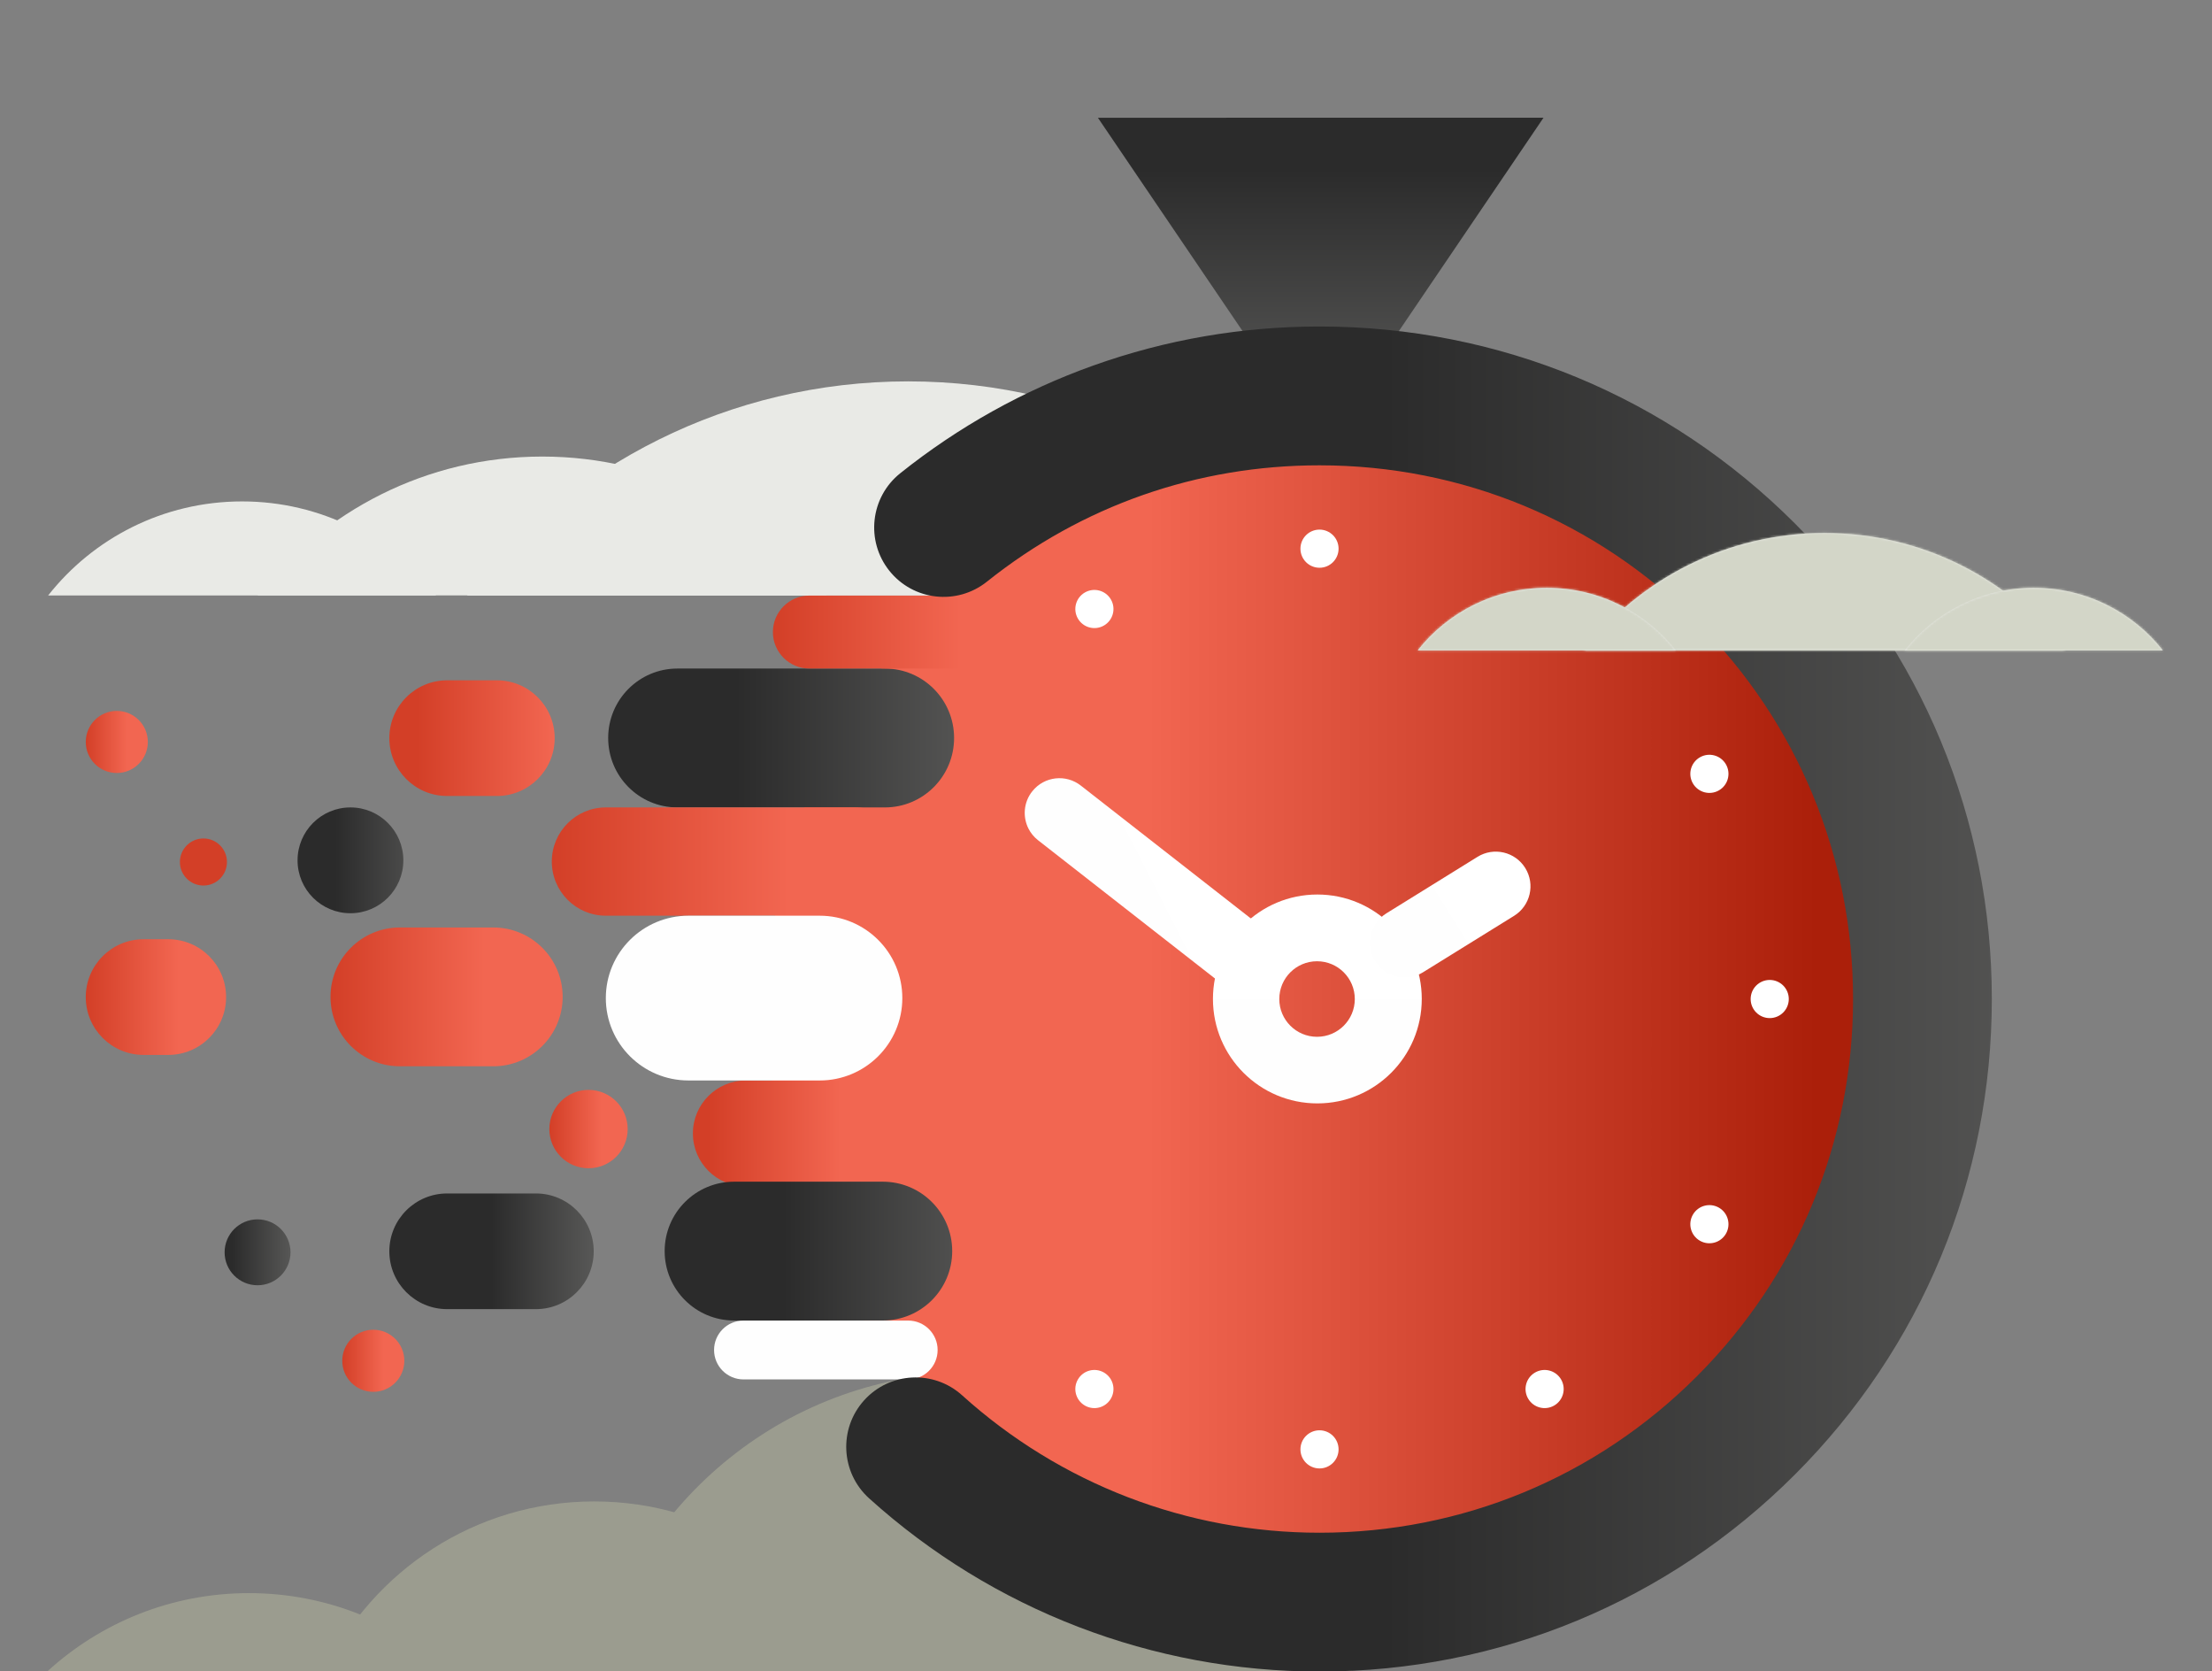
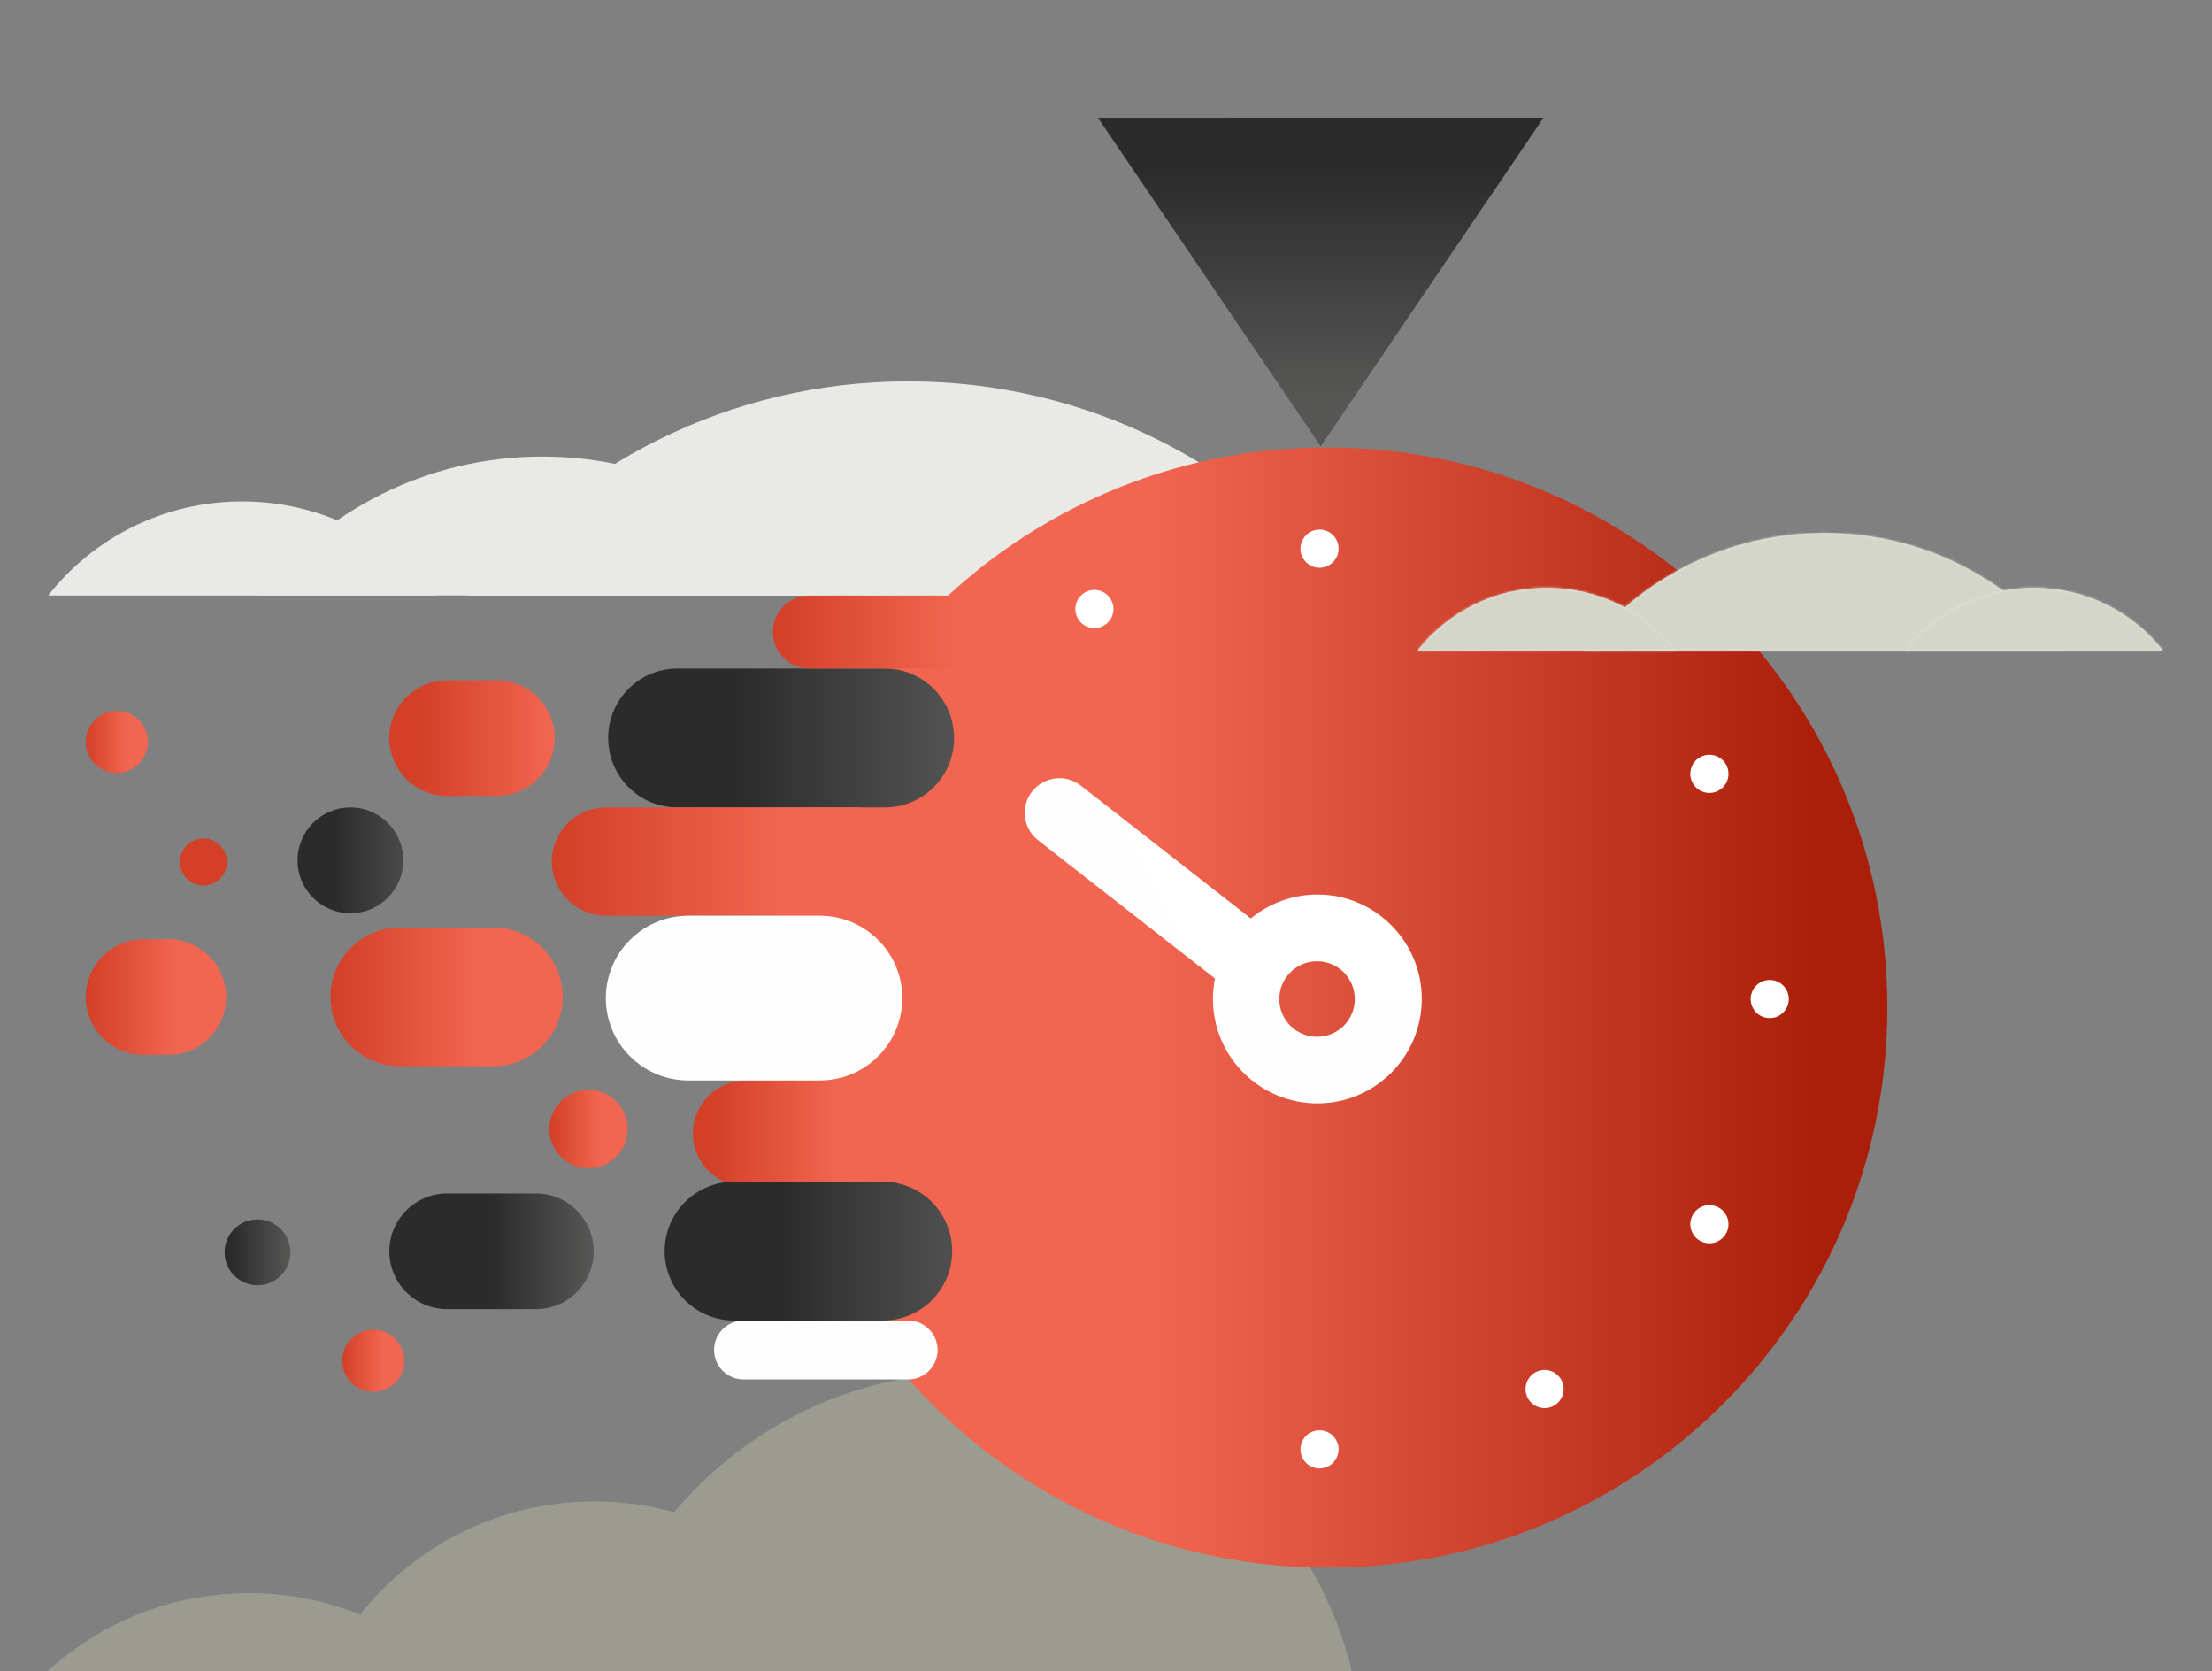
<svg xmlns="http://www.w3.org/2000/svg" xmlns:xlink="http://www.w3.org/1999/xlink" width="940px" height="710px" viewBox="0 0 940 710" version="1.1">
  <rect x="0" y="0" width="940" height="710" fill="#808080" stroke="none" />
  <title>Speed Orange NEW@1x</title>
  <desc>Created with Sketch.</desc>
  <defs>
    <linearGradient x1="93.858%" y1="51.645%" x2="33.827%" y2="51.645%" id="linearGradient-1">
      <stop stop-color="#AB1F0A" offset="0%" />
      <stop stop-color="#F26651" offset="100%" />
    </linearGradient>
    <linearGradient x1="105.433%" y1="50%" x2="37.015%" y2="50%" id="linearGradient-2">
      <stop stop-color="#565655" offset="0%" />
      <stop stop-color="#2B2B2B" offset="100%" />
    </linearGradient>
    <linearGradient x1="66.353%" y1="50%" x2="0%" y2="50%" id="linearGradient-3">
      <stop stop-color="#F26651" offset="0%" />
      <stop stop-color="#D33F27" offset="100%" />
    </linearGradient>
    <linearGradient x1="66.353%" y1="50%" x2="0%" y2="50%" id="linearGradient-4">
      <stop stop-color="#F26651" offset="0%" />
      <stop stop-color="#D33F27" offset="100%" />
    </linearGradient>
    <linearGradient x1="73.871%" y1="50%" x2="7.766%" y2="50%" id="linearGradient-5">
      <stop stop-color="#F26651" offset="0%" />
      <stop stop-color="#D33F27" offset="100%" />
    </linearGradient>
    <linearGradient x1="100%" y1="50%" x2="16.377%" y2="50%" id="linearGradient-6">
      <stop stop-color="#F26651" offset="0%" />
      <stop stop-color="#D33F27" offset="100%" />
    </linearGradient>
    <linearGradient x1="111.295%" y1="50%" x2="41.365%" y2="50%" id="linearGradient-7">
      <stop stop-color="#565655" offset="0%" />
      <stop stop-color="#2B2B2B" offset="100%" />
    </linearGradient>
    <linearGradient x1="98.372%" y1="50%" x2="50%" y2="50%" id="linearGradient-8">
      <stop stop-color="#565655" offset="0%" />
      <stop stop-color="#2B2B2B" offset="100%" />
    </linearGradient>
    <linearGradient x1="55.029%" y1="93.343%" x2="55.029%" y2="6.657%" id="linearGradient-9">
      <stop stop-color="#565655" offset="10.895%" />
      <stop stop-color="#2B2B2B" offset="89.582%" />
    </linearGradient>
    <linearGradient x1="50%" y1="0%" x2="50%" y2="100%" id="linearGradient-10">
      <stop stop-color="#FFFFFF" offset="0%" />
      <stop stop-color="#FEFEFE" offset="100%" />
    </linearGradient>
    <linearGradient x1="50%" y1="0%" x2="50%" y2="100%" id="linearGradient-11">
      <stop stop-color="#FFFFFF" offset="0%" />
      <stop stop-color="#FEFEFE" offset="100%" />
    </linearGradient>
    <linearGradient x1="50%" y1="0%" x2="50%" y2="100%" id="linearGradient-12">
      <stop stop-color="#FFFFFF" offset="0%" />
      <stop stop-color="#FEFEFE" offset="100%" />
    </linearGradient>
    <linearGradient x1="105.626%" y1="50%" x2="47.3%" y2="50%" id="linearGradient-13">
      <stop stop-color="#565655" offset="0%" />
      <stop stop-color="#2B2B2B" offset="100%" />
    </linearGradient>
    <path d="M0.356,50.742 L204.822,50.742 C181.079,20.4 144.128,0.871 102.589,0.871 L102.589,0.871 C61.049,0.871 24.101,20.4 0.356,50.742 L0.356,50.742 Z" id="path-14" />
    <path d="M0.476,27.152 L110.19,27.152 C97.45,10.969 77.623,0.553 55.334,0.553 L55.334,0.553 C33.044,0.553 13.217,10.969 0.476,27.152 L0.476,27.152 Z" id="path-16" />
    <path d="M0.043,27.152 L109.756,27.152 C97.016,10.969 77.189,0.553 54.9,0.553 L54.9,0.553 C32.61,0.553 12.783,10.969 0.043,27.152 L0.043,27.152 Z" id="path-18" />
    <linearGradient x1="126.1%" y1="50%" x2="35.894%" y2="50%" id="linearGradient-20">
      <stop stop-color="#565655" offset="0%" />
      <stop stop-color="#2B2B2B" offset="100%" />
    </linearGradient>
    <linearGradient x1="98.372%" y1="50%" x2="11.686%" y2="50%" id="linearGradient-21">
      <stop stop-color="#565655" offset="0%" />
      <stop stop-color="#2B2B2B" offset="100%" />
    </linearGradient>
    <linearGradient x1="66.353%" y1="50%" x2="0%" y2="50%" id="linearGradient-22">
      <stop stop-color="#F26651" offset="0%" />
      <stop stop-color="#D33F27" offset="100%" />
    </linearGradient>
    <linearGradient x1="66.353%" y1="50%" x2="0%" y2="50%" id="linearGradient-23">
      <stop stop-color="#F26651" offset="0%" />
      <stop stop-color="#D33F27" offset="100%" />
    </linearGradient>
    <linearGradient x1="66.353%" y1="50%" x2="0%" y2="50%" id="linearGradient-24">
      <stop stop-color="#F26651" offset="0%" />
      <stop stop-color="#D33F27" offset="100%" />
    </linearGradient>
    <linearGradient x1="66.353%" y1="50%" x2="0%" y2="50%" id="linearGradient-25">
      <stop stop-color="#F26651" offset="0%" />
      <stop stop-color="#D33F27" offset="100%" />
    </linearGradient>
  </defs>
  <g id="Speed-Orange-NEW" stroke="none" stroke-width="1" fill="none" fill-rule="evenodd">
    <g id="Group" transform="translate(20, 50)">
      <g id="Group-5" transform="translate(231.601, 532.254)" fill="#9B9C8F">
        <path d="M322.846,127.861 C305.407,55.012 239.947,0.861 161.846,0.861 C83.746,0.861 18.286,55.012 0.846,127.861 L322.846,127.861 Z" id="Fill-1" />
      </g>
      <path d="M331.447,202.959 C303.346,167.063 259.613,143.959 210.447,143.959 C161.282,143.959 117.55,167.063 89.447,202.959 L331.447,202.959 Z" id="Clip-7" fill="#E9EAE6" />
      <path d="M165.321,202.985 C146.176,178.668 116.381,163.016 82.884,163.016 C49.389,163.016 19.594,178.668 0.447,202.985 L165.321,202.985 Z" id="Fill-9" fill="#E9EAE6" />
      <path d="M553.447,203.016 C509.9,147.652 442.13,112.016 365.948,112.016 C289.759,112.016 221.99,147.652 178.447,203.016 L553.447,203.016 Z" id="Fill-14" fill="#E9EAE6" />
      <path d="M544.085,616.002 C412.668,616.002 306.132,509.466 306.132,378.049 C306.132,246.63 412.668,140.095 544.085,140.095 C675.503,140.095 782.039,246.63 782.039,378.049 C782.039,509.466 675.503,616.002 544.085,616.002 Z" id="Fill-19" fill="url(#linearGradient-1)" />
      <path d="M548.834,183.093 C548.834,187.568 545.207,191.196 540.731,191.196 C536.256,191.196 532.629,187.568 532.629,183.093 C532.629,178.618 536.256,174.991 540.731,174.991 C545.207,174.991 548.834,178.618 548.834,183.093" id="Fill-23" fill="#FFFFFF" />
      <path d="M548.834,565.732 C548.834,570.207 545.207,573.835 540.731,573.835 C536.256,573.835 532.629,570.207 532.629,565.732 C532.629,561.257 536.256,557.629 540.731,557.629 C545.207,557.629 548.834,561.257 548.834,565.732" id="Fill-25" fill="#FFFFFF" />
      <path d="M452.088,204.674 C454.326,208.549 452.999,213.504 449.122,215.743 C445.246,217.98 440.292,216.652 438.054,212.777 C435.815,208.901 437.144,203.945 441.019,201.707 C444.896,199.47 449.851,200.798 452.088,204.674" id="Fill-27" fill="#FFFFFF" />
      <path d="M643.408,536.049 C645.645,539.924 644.318,544.88 640.441,547.118 C636.567,549.355 631.611,548.028 629.374,544.151 C627.136,540.277 628.464,535.321 632.339,533.083 C636.215,530.846 641.171,532.174 643.408,536.049" id="Fill-29" fill="#FFFFFF" />
      <path d="M710.47,463.055 C714.346,465.292 715.673,470.248 713.436,474.124 C711.198,477.999 706.242,479.328 702.367,477.09 C698.491,474.852 697.163,469.897 699.4,466.021 C701.638,462.145 706.594,460.818 710.47,463.055" id="Fill-31" fill="#FFFFFF" />
      <path d="M732.05,382.516 C727.575,382.516 723.948,378.888 723.948,374.413 C723.948,369.938 727.575,366.31 732.05,366.31 C736.526,366.31 740.153,369.938 740.153,374.413 C740.153,378.888 736.526,382.516 732.05,382.516" id="Fill-33" fill="#FFFFFF" />
      <path d="M349.411,382.515 C344.936,382.515 341.308,378.888 341.308,374.413 C341.308,369.937 344.936,366.31 349.411,366.31 C353.886,366.31 357.514,369.937 357.514,374.413 C357.514,378.888 353.886,382.515 349.411,382.515" id="Fill-35" fill="#FEFEFE" />
      <path d="M710.47,285.77 C706.594,288.007 701.638,286.68 699.4,282.804 C697.163,278.929 698.49,273.973 702.367,271.736 C706.242,269.498 711.198,270.826 713.436,274.701 C715.673,278.577 714.345,283.533 710.47,285.77" id="Fill-37" fill="#FFFFFF" />
      <path d="M643.408,212.777 C641.171,216.651 636.215,217.98 632.339,215.743 C628.464,213.505 627.136,208.549 629.374,204.674 C631.611,200.798 636.567,199.47 640.441,201.707 C644.318,203.945 645.645,208.901 643.408,212.777" id="Fill-39" fill="#FEFEFE" />
-       <path d="M452.088,544.151 C449.851,548.027 444.896,549.355 441.019,547.118 C437.143,544.88 435.815,539.924 438.054,536.049 C440.291,532.173 445.246,530.846 449.122,533.083 C452.998,535.321 454.326,540.277 452.088,544.151" id="Fill-41" fill="#FFFFFF" />
      <path d="M267.848,293.016 C251.611,293.016 238.447,279.808 238.447,263.516 C238.447,247.224 251.611,234.016 267.848,234.016 L356.046,234.016 C372.283,234.016 385.447,247.224 385.447,263.516 C385.447,279.808 372.283,293.016 356.046,293.016 L267.848,293.016 Z" id="Fill-43" fill="url(#linearGradient-2)" />
      <path d="M412.941,234.016 L323.953,234.016 C315.39,234.016 308.447,227.076 308.447,218.516 C308.447,209.956 315.39,203.016 323.953,203.016 L412.941,203.016 C421.504,203.016 428.447,209.956 428.447,218.516 C428.447,227.076 421.504,234.016 412.941,234.016" id="Fill-45" fill="url(#linearGradient-3)" />
      <path d="M237.447,339.016 C224.769,339.016 214.491,328.719 214.491,316.016 C214.491,303.313 224.769,293.016 237.447,293.016 L343.298,293.016 C355.977,293.016 366.254,303.313 366.254,316.016 C366.254,328.719 355.977,339.016 343.298,339.016 L237.447,339.016 Z" id="Fill-47" fill="url(#linearGradient-4)" />
      <path d="M336.998,454.016 L296.947,454.016 C284.52,454.016 274.447,443.942 274.447,431.516 C274.447,419.09 284.52,409.016 296.947,409.016 L336.998,409.016 C349.424,409.016 359.498,419.09 359.498,431.516 C359.498,443.942 349.424,454.016 336.998,454.016" id="Fill-49" fill="url(#linearGradient-5)" />
      <path d="M365.941,536.016 L295.953,536.016 C289.046,536.016 283.447,530.42 283.447,523.516 C283.447,516.613 289.046,511.016 295.953,511.016 L365.941,511.016 C372.848,511.016 378.447,516.613 378.447,523.516 C378.447,530.42 372.848,536.016 365.941,536.016" id="Fill-51" fill="#FEFEFE" />
      <path d="M191.143,288.161 L170.02,288.161 C156.449,288.161 145.447,277.161 145.447,263.589 C145.447,250.017 156.449,239.016 170.02,239.016 L191.143,239.016 C204.715,239.016 215.716,250.017 215.716,263.589 C215.716,277.161 204.715,288.161 191.143,288.161" id="Fill-53" fill="url(#linearGradient-6)" />
      <path d="M291.934,510.99 C275.648,510.99 262.447,497.788 262.447,481.503 C262.447,465.219 275.648,452.016 291.934,452.016 L355.156,452.016 C371.441,452.016 384.643,465.219 384.643,481.503 C384.643,497.788 371.441,510.99 355.156,510.99 L291.934,510.99 Z" id="Fill-55" fill="url(#linearGradient-7)" />
      <path d="M170.02,506.161 C156.449,506.161 145.447,495.161 145.447,481.589 C145.447,468.017 156.449,457.016 170.02,457.016 L207.729,457.016 C221.3,457.016 232.302,468.017 232.302,481.589 C232.302,495.161 221.3,506.161 207.729,506.161 L170.02,506.161 Z" id="Fill-57" fill="url(#linearGradient-8)" />
      <path d="M328.315,409.016 L272.579,409.016 C253.176,409.016 237.447,393.346 237.447,374.016 C237.447,354.686 253.176,339.016 272.579,339.016 L328.315,339.016 C347.718,339.016 363.447,354.686 363.447,374.016 C363.447,393.346 347.718,409.016 328.315,409.016" id="Fill-59" fill="#FEFEFE" />
      <polygon id="Fill-61" fill="url(#linearGradient-9)" points="446.559 0.028 635.931 -1.84741111e-13 541.246 139.615" />
      <path d="M539.817,330.016 C564.322,330.016 584.188,349.882 584.188,374.387 C584.188,398.892 564.322,418.758 539.817,418.758 C515.313,418.758 495.447,398.892 495.447,374.387 C495.447,349.882 515.313,330.016 539.817,330.016 Z M539.685,358.367 C530.823,358.367 523.64,365.55 523.64,374.413 C523.64,383.275 530.823,390.459 539.685,390.459 C548.546,390.459 555.73,383.275 555.73,374.413 C555.73,365.55 548.546,358.367 539.685,358.367 Z" id="Combined-Shape" fill="url(#linearGradient-10)" />
-       <path d="M596.192,376.074 L596.136,376.074 C587.993,376.043 581.418,369.419 581.447,361.275 L581.616,315.705 C581.647,307.581 588.242,301.016 596.359,301.016 L596.415,301.016 C604.557,301.047 611.133,307.671 611.103,315.814 L610.934,361.385 C610.904,369.508 604.309,376.074 596.192,376.074" id="Fill-65" fill="url(#linearGradient-11)" transform="translate(596.275, 338.545) rotate(58) translate(-596.275, -338.545) " />
      <path d="M410.936,352.772 C407.566,345.359 410.844,336.619 418.257,333.25 L507.868,291.465 C515.276,288.095 524.022,291.373 527.391,298.786 C530.761,306.199 527.483,314.94 520.07,318.309 L430.459,360.093 C428.481,360.992 426.407,361.419 424.367,361.419 C418.763,361.419 413.406,358.206 410.936,352.772 Z" id="Fill-67" fill="url(#linearGradient-12)" transform="translate(469.163, 325.779) rotate(63) translate(-469.163, -325.779) " />
-       <path d="M349.339,586.543 C337.25,575.629 336.298,556.983 347.21,544.895 C358.124,532.808 376.77,531.855 388.857,542.766 C430.559,580.413 484.495,601.146 540.73,601.146 C601.293,601.146 658.231,577.562 701.054,534.738 C743.879,491.912 767.463,434.975 767.463,374.413 C767.463,313.85 743.879,256.912 701.054,214.089 C658.231,171.265 601.293,147.68 540.73,147.68 C488.764,147.68 439.884,164.778 399.376,197.125 C386.649,207.287 368.095,205.207 357.934,192.482 C347.772,179.756 349.851,161.202 362.577,151.04 C387.345,131.261 414.981,115.855 444.716,105.248 C475.486,94.272 507.789,88.706 540.73,88.706 C617.046,88.706 688.793,118.425 742.756,172.387 C796.719,226.351 826.438,298.098 826.438,374.413 C826.438,450.729 796.719,522.475 742.756,576.437 C688.793,630.402 617.046,660.12 540.73,660.12 C469.868,660.12 401.897,633.989 349.339,586.543 Z" id="Fill-71" fill="url(#linearGradient-13)" />
      <path d="M857.56,226.32 C833.817,195.978 796.867,176.45 755.326,176.45 C713.788,176.45 676.838,195.978 653.094,226.32 L857.56,226.32 Z" id="Fill-73" fill="#E9EAE6" />
      <g id="Group-78" transform="translate(652.738, 175.578)">
        <mask id="mask-15" fill="white">
          <use xlink:href="#path-14" />
        </mask>
        <g id="Clip-77" />
        <polygon id="Fill-76" fill="#D3D6C8" mask="url(#mask-15)" points="-3.8 54.896 208.979 54.896 208.979 -3.285 -3.8 -3.285" />
      </g>
      <path d="M692.158,226.32 C679.419,210.137 659.592,199.721 637.301,199.721 C615.013,199.721 595.186,210.137 582.445,226.32 L692.158,226.32 Z" id="Fill-79" fill="#E9EAE6" />
      <g id="Group-83" transform="translate(581.968, 199.168)">
        <mask id="mask-17" fill="white">
          <use xlink:href="#path-16" />
        </mask>
        <g id="Clip-82" />
        <polygon id="Fill-81" fill="#D3D6C8" mask="url(#mask-17)" points="-3.679 31.307 114.345 31.307 114.345 -3.602 -3.679 -3.602" />
      </g>
      <path d="M899.118,226.32 C886.377,210.137 866.55,199.721 844.261,199.721 C821.971,199.721 802.144,210.137 789.405,226.32 L899.118,226.32 Z" id="Fill-84" fill="#E9EAE6" />
      <g id="Group-88" transform="translate(789.362, 199.168)">
        <mask id="mask-19" fill="white">
          <use xlink:href="#path-18" />
        </mask>
        <g id="Clip-87" />
        <polygon id="Fill-86" fill="#D3D6C8" mask="url(#mask-19)" points="-4.113 31.307 113.912 31.307 113.912 -3.602 -4.113 -3.602" />
      </g>
      <path d="M151.402,315.494 C151.402,327.908 141.338,337.971 128.924,337.971 C116.51,337.971 106.447,327.908 106.447,315.494 C106.447,303.08 116.51,293.016 128.924,293.016 C141.338,293.016 151.402,303.08 151.402,315.494" id="Fill-91" fill="url(#linearGradient-20)" />
      <path d="M103.447,482.016 C103.447,489.748 97.179,496.016 89.447,496.016 C81.715,496.016 75.447,489.748 75.447,482.016 C75.447,474.284 81.715,468.016 89.447,468.016 C97.179,468.016 103.447,474.284 103.447,482.016" id="Fill-91-Copy" fill="url(#linearGradient-21)" />
      <path d="M246.738,429.663 C246.738,438.857 239.286,446.309 230.092,446.309 C220.899,446.309 213.447,438.857 213.447,429.663 C213.447,420.469 220.899,413.016 230.092,413.016 C239.286,413.016 246.738,420.469 246.738,429.663" id="Fill-93" fill="url(#linearGradient-22)" />
      <path d="M151.823,528.102 C151.823,535.386 145.918,541.29 138.635,541.29 C131.351,541.29 125.447,535.386 125.447,528.102 C125.447,520.819 131.351,514.915 138.635,514.915 C145.918,514.915 151.823,520.819 151.823,528.102" id="Fill-95" fill="url(#linearGradient-23)" />
      <path d="M76.447,316.204 C76.447,321.727 71.969,326.204 66.447,326.204 C60.924,326.204 56.447,321.727 56.447,316.204 C56.447,310.681 60.924,306.204 66.447,306.204 C71.969,306.204 76.447,310.681 76.447,316.204" id="Fill-95-Copy-2" fill="#D33F27" />
      <path d="M29.635,278.391 C22.351,278.391 16.447,272.487 16.447,265.204 C16.447,257.92 22.351,252.016 29.635,252.016 C36.918,252.016 42.823,257.92 42.823,265.204 C42.823,272.487 36.918,278.391 29.635,278.391 Z" id="Fill-95-Copy" fill="url(#linearGradient-23)" />
      <path d="M149.934,402.99 C133.649,402.99 120.447,389.788 120.447,373.503 C120.447,357.219 133.649,344.016 149.934,344.016 L189.619,344.016 C205.903,344.016 219.106,357.219 219.106,373.503 C219.106,389.788 205.903,402.99 189.619,402.99 L149.934,402.99 Z" id="Fill-97" fill="url(#linearGradient-24)" />
      <path d="M51.51,398.161 L41.02,398.161 C27.449,398.161 16.447,387.16 16.447,373.589 C16.447,360.018 27.449,349.016 41.02,349.016 L51.51,349.016 C65.081,349.016 76.083,360.018 76.083,373.589 C76.083,387.16 65.081,398.161 51.51,398.161" id="Fill-99" fill="url(#linearGradient-25)" />
      <path d="M347.152,660.151 C326.712,617.39 283.06,587.848 232.505,587.848 C181.95,587.848 138.298,617.39 117.859,660.151 L347.152,660.151 Z" id="Fill-103" fill="#9B9C8F" />
      <path d="M171.546,660.151 C148.949,639.445 118.838,626.805 85.772,626.805 C52.708,626.805 22.597,639.445 2.13162821e-13,660.151 L171.546,660.151 Z" id="Fill-105" fill="#9B9C8F" />
    </g>
  </g>
</svg>